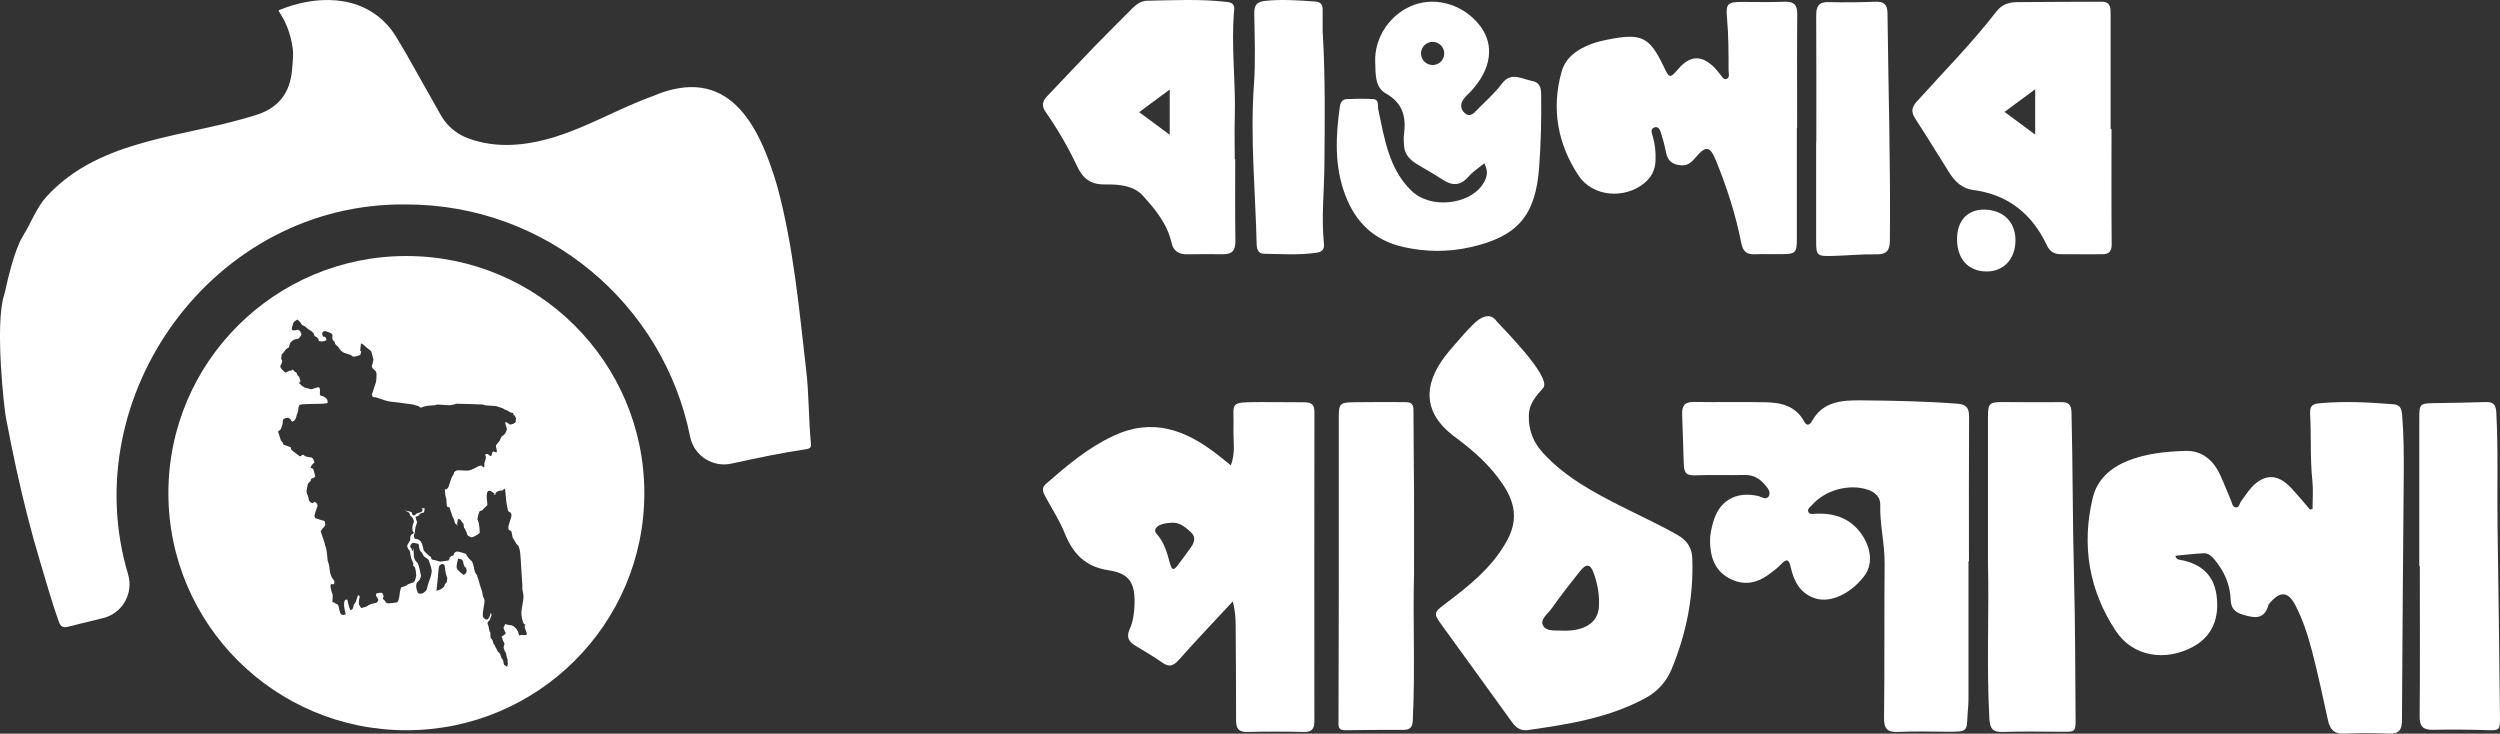
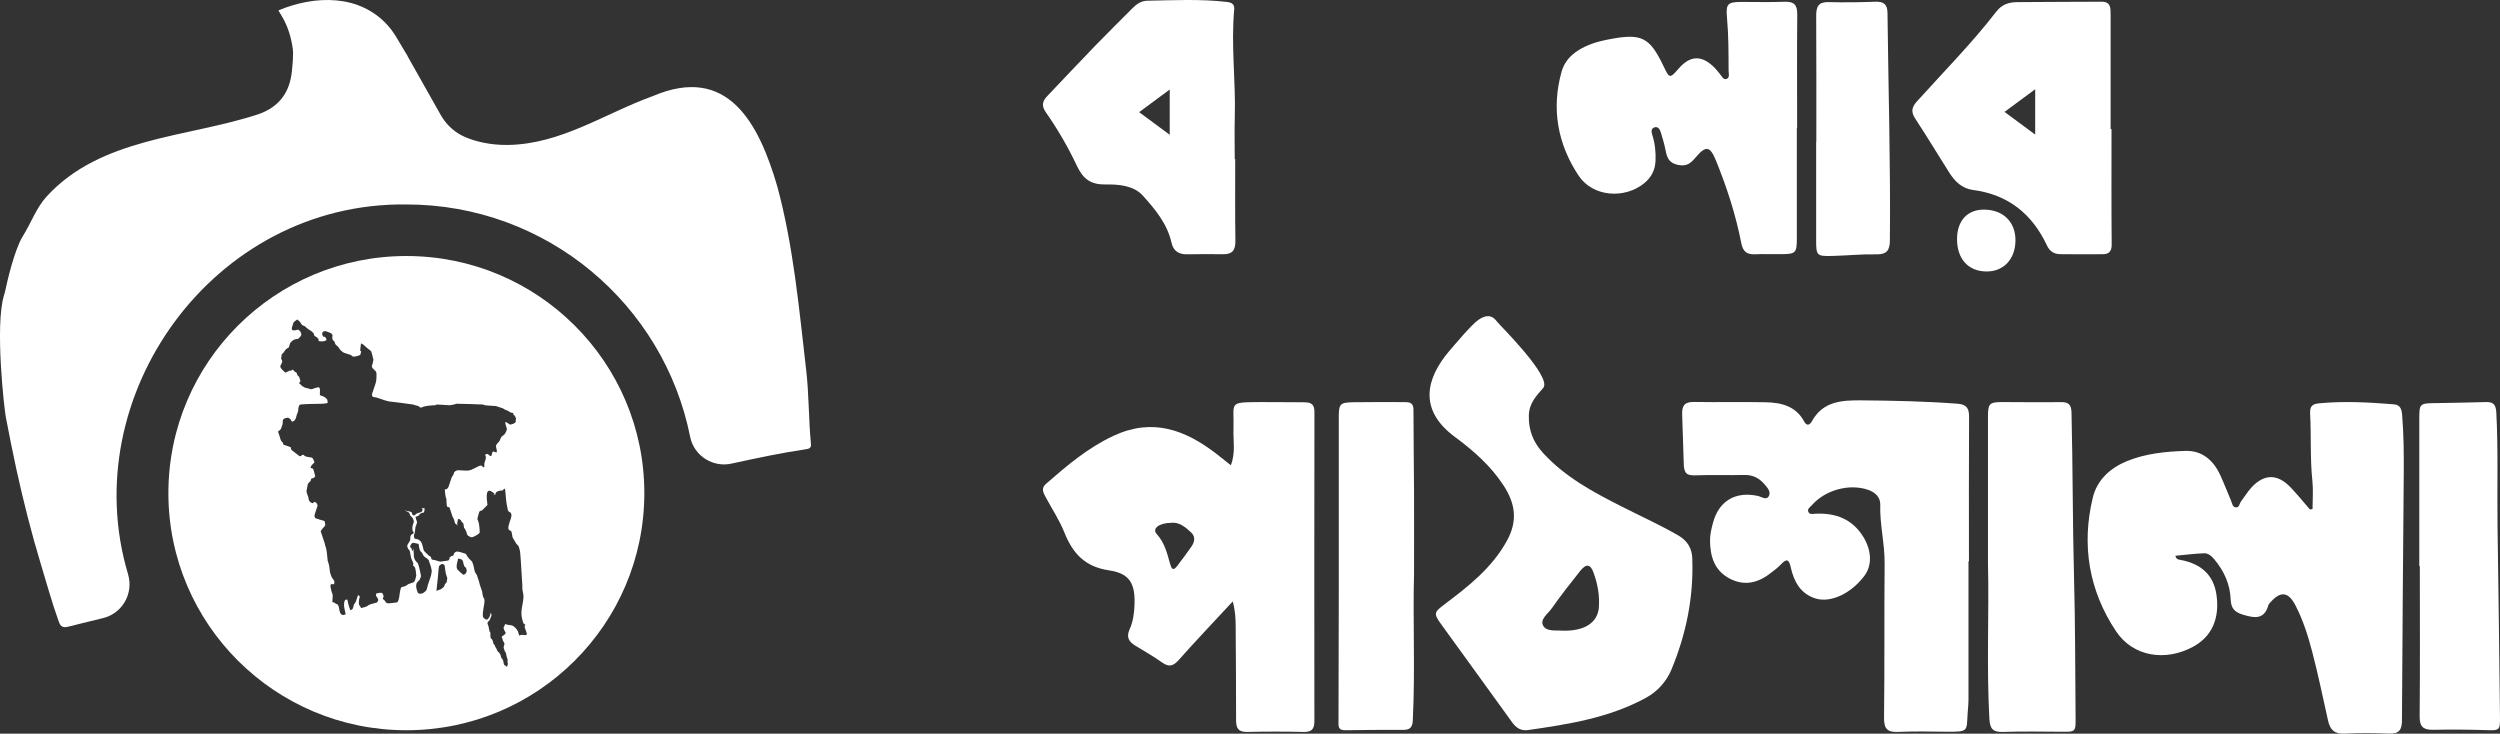
<svg xmlns="http://www.w3.org/2000/svg" width="1455" height="427" xml:space="preserve" overflow="hidden">
  <rect width="100%" height="100%" fill="#333333" stroke="none" />
  <defs>
    <clipPath id="clip0">
      <rect x="465" y="1620" width="1455" height="427" />
    </clipPath>
  </defs>
  <g clip-path="url(#clip0)" transform="translate(-465 -1620)">
    <path d="M1810.9 1916.18C1810.9 1910.7 1811.38 1905.18 1810.8 1899.76 1809.42 1886.76 1810.21 1873.73 1809.49 1860.73 1809.24 1856.42 1810.8 1855.11 1814.7 1854.73 1829.26 1853.35 1843.75 1854.14 1858.25 1855.32 1862.11 1855.63 1862.77 1858.32 1863.05 1861.63 1864.01 1873.14 1864.05 1884.66 1863.98 1896.18 1863.63 1943.8 1863.15 1991.42 1862.94 2039.04 1862.94 2044.73 1861.36 2047.21 1855.32 2046.94 1846.76 2046.56 1838.16 2046.49 1829.64 2046.97 1823.64 2047.32 1821.08 2044.66 1819.91 2039.32 1816.97 2025.97 1814.15 2012.63 1810.73 1999.42 1808.31 1990.14 1805.41 1980.94 1800.96 1972.35 1796.86 1964.38 1792.27 1963.83 1786.43 1970.52 1786.02 1971.01 1785.43 1971.45 1785.26 1972.04 1782.84 1980.73 1777.25 1979.8 1770.35 1977.73 1765.31 1976.21 1763.45 1973.83 1763.24 1968.8 1762.9 1959.97 1759.38 1952.28 1753.72 1945.52 1752.13 1943.59 1750.2 1941.94 1747.85 1942.01 1742.29 1942.18 1736.74 1942.94 1731.08 1943.45 1731.63 1945.8 1733.11 1945.66 1734.25 1945.9 1746.37 1948.21 1753.3 1954.9 1754.96 1966.01 1757.03 1979.97 1752.23 1990.63 1741.22 1996.49 1725.28 2005.04 1706.47 2002.32 1696.5 1987.35 1680.8 1963.8 1676.31 1937.32 1683.01 1909.63 1685.49 1899.38 1693.01 1892.42 1702.88 1888.38 1713.75 1883.94 1725.28 1882.8 1736.81 1882.42 1746.61 1882.11 1753.17 1887.83 1757.17 1896.49 1759.41 1901.32 1761.31 1906.32 1763.41 1911.25 1764.07 1912.76 1764.21 1915.01 1766.11 1915.28 1768.31 1915.63 1768.31 1913.07 1769.28 1911.83 1771.35 1909.11 1773.11 1906.11 1775.42 1903.63 1782.84 1895.7 1790.51 1895.7 1798.1 1903.63 1802.03 1907.76 1805.66 1912.21 1809.42 1916.56 1809.9 1916.45 1810.38 1916.32 1810.9 1916.21Z" fill="#FFFFFF" fill-rule="evenodd" />
    <path d="M1610.66 1946.7C1610.66 1973.42 1610.66 2000.19 1610.66 2026.92 1610.66 2029.66 1610.35 2032.43 1610.17 2035.17 1609.49 2045.66 1610.79 2045.93 1598.04 2045.87 1588.66 2045.8 1579.28 2045.52 1569.93 2045.97 1563.61 2046.28 1561.44 2044.39 1561.51 2037.78 1561.89 2007.86 1561.58 1977.91 1561.85 1948 1561.96 1936.48 1558.97 1925.28 1559.31 1913.77 1559.45 1909.38 1556.32 1906.43 1552.09 1905.03 1541.2 1901.36 1527.32 1905.16 1519.55 1913.97 1518.59 1915.07 1516.87 1916.03 1517.35 1917.6 1518 1919.76 1520.2 1919.04 1521.78 1918.97 1533.5 1918.49 1543.12 1922.13 1549.48 1932.51 1554.36 1940.53 1554.64 1949.13 1550.03 1955.19 1542.27 1965.47 1530.41 1971.09 1521.54 1968.28 1512.81 1965.51 1509.03 1958.38 1507.24 1950.23 1506.11 1945.09 1504.67 1945.15 1501.4 1948.58 1499.51 1950.57 1497.24 1952.21 1495.04 1953.89 1487.65 1959.51 1479.75 1961.16 1471.23 1956.5 1462.7 1951.8 1460.4 1943.78 1460.23 1934.94 1460.16 1931.41 1461.02 1927.78 1461.95 1924.32 1465.38 1911.44 1475.15 1905.78 1488.17 1908.66 1490.23 1909.11 1492.98 1911.4 1494.49 1908.66 1495.83 1906.19 1493.6 1903.79 1491.99 1901.91 1488.96 1898.38 1485.28 1896.32 1480.3 1896.43 1470.92 1896.67 1461.54 1896.29 1452.19 1896.63 1446.9 1896.84 1445.07 1895.88 1444.94 1889.74 1444.7 1880.22 1444.28 1870.69 1444.01 1861.17 1443.87 1856.09 1445.42 1853.87 1450.85 1853.94 1464.7 1854.18 1478.55 1853.83 1492.4 1854.11 1501.64 1854.28 1510.23 1856.27 1515.11 1865.45 1516.59 1868.22 1518.41 1867.16 1519.45 1865.31 1525.94 1853.35 1537.18 1852.91 1548.76 1853.01 1567.28 1853.18 1585.81 1853.56 1604.3 1854.96 1609.62 1855.37 1611.03 1857.67 1611 1862.64 1610.83 1890.67 1610.93 1918.67 1610.93 1946.7L1610.79 1946.7Z" fill="#FFFFFF" fill-rule="evenodd" />
    <path d="M1224.38 1854.12C1215.83 1854.18 1207.29 1853.94 1198.74 1854.01 1179.33 1854.18 1183.4 1853.77 1182.88 1869.79 1182.68 1876.65 1184.19 1883.65 1181.33 1890.78 1178.34 1888.38 1175.72 1886.26 1173.06 1884.2 1154.93 1870.24 1135.94 1863 1113.09 1873.63 1098.06 1880.63 1085.86 1891.06 1073.66 1901.69 1070.9 1904.09 1072.11 1906.63 1073.49 1909.17 1077.21 1916.1 1081.62 1922.75 1084.52 1930.02 1089.38 1942.1 1096.37 1949.85 1110.44 1951.94 1122.67 1953.76 1125.7 1959.73 1125.29 1971.97 1125.12 1976.88 1124.46 1981.78 1122.43 1986.28 1120.4 1990.77 1121.91 1993.48 1125.77 1995.78 1131.08 1998.97 1136.42 2002.09 1141.49 2005.66 1145.59 2008.54 1148.04 2007.47 1151.14 2003.98 1161.17 1992.72 1171.55 1981.78 1182.47 1970.02 1183.95 1975.54 1184.13 1979.96 1184.16 1984.42 1184.23 2002.71 1184.47 2020.95 1184.4 2039.24 1184.4 2044.11 1185.95 2046.13 1191.05 2045.99 1201.94 2045.72 1212.84 2045.75 1223.76 2045.99 1228.59 2046.1 1230 2044.11 1229.97 2039.55 1229.9 1979.62 1229.9 1919.73 1230 1859.81 1230 1855.59 1228.41 1854.15 1224.42 1854.18ZM1158.52 1937.98C1155.83 1941.82 1153.04 1945.56 1150.21 1949.3 1147.66 1952.66 1146.8 1951.02 1145.94 1948 1144.25 1941.89 1142.77 1935.79 1138.18 1930.78 1135.42 1927.76 1139.39 1924.4 1146.42 1924.29 1151.07 1923.64 1154.79 1926.63 1158.21 1929.85 1160.79 1932.25 1160.38 1935.27 1158.48 1937.98Z" fill="#FFFFFF" fill-rule="evenodd" />
    <path d="M1449.94 1945.24C1449.73 1939.22 1447.22 1934.82 1441.88 1931.7 1431.17 1925.48 1419.88 1920.42 1408.86 1914.82 1392.27 1906.43 1375.95 1897.67 1363.14 1883.72 1357.36 1877.43 1354.57 1870.48 1354.78 1861.79 1354.95 1854.74 1359.08 1850.38 1363.11 1845.84 1368.68 1839.55 1337.56 1808.96 1336.36 1807.31 1333.09 1802.74 1329.44 1803.43 1325.34 1806.21 1321.52 1808.82 1311.02 1821.3 1308.33 1824.46 1295.01 1840.24 1290.33 1858.45 1311.71 1874.26 1322.41 1882.17 1332.47 1890.93 1340.04 1902.48 1347.13 1913.31 1348.27 1923.35 1342.07 1934.65 1333.4 1950.46 1319.69 1961.22 1305.68 1971.74 1299.55 1976.38 1299.24 1977.07 1303.86 1983.46 1317.56 2002.43 1331.36 2021.34 1345.03 2040.34 1347.37 2043.61 1350.09 2045.43 1354.22 2044.91 1377.91 2041.51 1401.56 2037.83 1423.01 2026.08 1429.66 2022.44 1434.89 2016.66 1437.78 2009.68 1446.36 1989.03 1450.73 1967.58 1449.9 1945.2ZM1395.57 1973.39C1394.85 1982.46 1387.21 1987.34 1374.54 1987.07 1370.85 1986.69 1365.21 1987.82 1363.14 1984.18 1361.04 1980.5 1365.93 1977.17 1368.13 1974.04 1373.4 1966.55 1379.05 1959.33 1384.76 1952.18 1388.21 1947.92 1390.65 1948.26 1392.47 1953.35 1394.82 1959.78 1396.06 1966.58 1395.54 1973.39Z" fill="#FFFFFF" fill-rule="evenodd" />
    <path d="M1622 1948.14C1622 1917.26 1622 1889.89 1622 1862.47 1622 1854.89 1622.81 1854.03 1630.31 1854 1641.67 1854 1652.99 1854.21 1664.35 1854.03 1668.82 1853.97 1670.52 1855.34 1670.62 1860.21 1671.4 1892.05 1671.23 1923.88 1672.08 1955.72 1672.82 1983.1 1672.75 2010.48 1672.99 2037.85 1673.06 2045.98 1672.89 2045.95 1664.96 2045.88 1653.6 2045.81 1642.28 2045.61 1630.92 2045.98 1625.05 2046.19 1623.15 2044.47 1622.81 2038.23 1621.12 2007.05 1622.71 1975.83 1622 1948.11Z" fill="#FFFFFF" fill-rule="evenodd" />
    <path d="M1873.03 1949.43C1873.03 1921.11 1873.03 1892.76 1873.03 1864.44 1873.03 1854.7 1873.03 1854.73 1883.13 1854.6 1892.5 1854.46 1901.9 1854.29 1911.27 1854.01 1915.57 1853.87 1917.57 1854.8 1917.85 1860 1919.02 1882.16 1918.26 1904.28 1918.57 1926.41 1919.12 1963.02 1919.57 1999.66 1919.98 2036.27 1920.09 2045.39 1919.98 2045.19 1911.2 2044.91 1901.18 2044.6 1891.12 2044.53 1881.09 2044.74 1875.45 2044.84 1873.17 2043.02 1873.24 2037 1873.52 2007.82 1873.34 1978.64 1873.34 1949.46L1873 1949.46Z" fill="#FFFFFF" fill-rule="evenodd" />
    <path d="M1287.97 1954.08C1287.22 1980.56 1288.69 2009.9 1287.25 2039.23 1287.05 2043.52 1285.45 2044.79 1281.56 2044.79 1270.37 2044.79 1259.15 2044.76 1247.97 2045 1243.57 2045.1 1244.01 2042.46 1244.01 2039.57 1244.11 2013.43 1244.15 1987.33 1244.18 1961.19 1244.18 1928.46 1244.18 1895.73 1244.18 1862.96 1244.18 1854.96 1244.83 1854.24 1252.85 1854.1 1262.56 1853.93 1272.28 1854.03 1282 1854.03 1284.83 1854.03 1287.59 1854.03 1287.63 1858.19 1287.66 1874.33 1287.9 1890.44 1287.97 1906.58 1288.04 1921.45 1287.97 1936.36 1287.97 1954.05Z" fill="#FFFFFF" fill-rule="evenodd" />
    <path d="M1510.76 1694.35C1510.76 1715.9 1510.79 1737.48 1510.76 1759.03 1510.76 1767.16 1510.01 1767.82 1502.08 1767.92 1496.78 1767.99 1491.48 1767.75 1486.18 1767.99 1481.53 1768.16 1479.38 1766.23 1478.45 1761.58 1475.21 1744.99 1470.01 1728.96 1463.65 1713.35 1460.23 1704.97 1457.81 1704.59 1451.89 1711.59 1449.12 1714.86 1446.77 1717 1441.74 1716 1436.68 1714.97 1435.28 1712.21 1434.46 1707.93 1433.74 1704.17 1432.68 1700.49 1431.52 1696.83 1431.01 1695.21 1429.95 1693.45 1427.86 1694.14 1425.71 1694.87 1426.12 1696.87 1426.63 1698.52 1428.2 1703.45 1428.75 1708.48 1428.51 1713.69 1428.27 1718.93 1426.12 1723.14 1422.15 1726.45 1410.67 1736.03 1392 1734.65 1383.76 1722.24 1371.56 1703.86 1367.8 1683.39 1373.82 1661.8 1376.11 1653.6 1382.7 1648.94 1390.23 1645.94 1393.95 1644.46 1397.92 1643.57 1401.85 1642.81 1420.51 1639.26 1425.13 1641.64 1433.3 1658.77 1436.61 1665.73 1436.89 1665.77 1441.95 1659.94 1448.78 1652.08 1455.55 1651.94 1463.04 1659.56 1464.06 1660.63 1464.92 1661.87 1465.91 1662.98 1467 1664.25 1467.93 1666.49 1469.64 1666.01 1471.96 1665.35 1471.04 1662.73 1471.04 1660.98 1471 1650.74 1471.04 1640.5 1470.11 1630.29 1469.36 1622.05 1470.56 1621.16 1478.8 1621.12 1487.07 1621.12 1495.34 1621.36 1503.58 1621.02 1509.15 1620.78 1511.07 1622.88 1511 1628.4 1510.79 1650.39 1510.93 1672.39 1510.93 1694.35L1510.83 1694.35Z" fill="#FFFFFF" fill-rule="evenodd" />
    <path d="M1522.1 1702.57C1522.1 1678.03 1522.17 1653.52 1522.03 1628.97 1522.03 1623.74 1523.46 1621.05 1529.33 1621.22 1538.35 1621.49 1547.41 1621.32 1556.44 1621.01 1561.3 1620.84 1563.49 1622.49 1563.52 1627.56 1564.01 1671.72 1565.36 1715.87 1564.91 1760.06 1564.84 1765.65 1563.1 1768.13 1557.03 1768.03 1548.45 1767.85 1539.84 1768.75 1531.27 1768.96 1522.45 1769.2 1522 1768.68 1522 1760.2 1522 1741 1522 1721.77 1522 1702.57 1522 1702.57 1522.03 1702.57 1522.07 1702.57Z" fill="#FFFFFF" fill-rule="evenodd" />
-     <path d="M1234.85 1639.25C1236.35 1664.9 1236.04 1690.58 1235.8 1716.26 1235.67 1731.44 1233.97 1746.57 1235.53 1761.78 1235.87 1764.93 1234.54 1766.59 1231.45 1767.04 1221.19 1768.59 1210.86 1767.83 1200.53 1767.69 1197.4 1767.66 1196.45 1765.07 1196.38 1762.23 1195.64 1731.26 1192.58 1700.36 1194.79 1669.29 1195.77 1655.67 1195.2 1641.92 1194.99 1628.23 1194.92 1623.36 1195.98 1621.07 1201.41 1620.49 1211.13 1619.48 1220.75 1620.24 1230.4 1620.87 1233.7 1621.07 1234.82 1622.73 1234.78 1625.81 1234.75 1630.3 1234.78 1634.8 1234.78 1639.29Z" fill="#FFFFFF" fill-rule="evenodd" />
    <path d="M1604 1759.13C1604.03 1748.32 1610.14 1741.83 1620.02 1742 1631 1742.21 1638.07 1749.24 1638 1759.95 1637.93 1770.89 1631.03 1778.17 1620.91 1778 1610.42 1777.83 1603.97 1770.59 1604 1759.13Z" fill="#FFFFFF" fill-rule="evenodd" />
    <path d="M1693.9 1695.11C1693.9 1717.53 1693.79 1739.98 1694 1762.39 1694 1766.43 1692.31 1767.92 1688.8 1767.95 1680.49 1768.02 1672.15 1768.02 1663.85 1767.92 1660.37 1767.85 1657.85 1766.16 1656.34 1762.88 1647.72 1744.54 1633.77 1733.24 1613.37 1730.58 1606.89 1729.72 1602.72 1725.64 1599.41 1720.36 1592.83 1709.86 1586.35 1699.29 1579.6 1688.93 1577.02 1684.96 1577.67 1682.3 1580.77 1678.88 1596.35 1661.61 1612.75 1645.04 1626.98 1626.6 1630.08 1622.59 1634.25 1621.31 1638.76 1621.24 1655.2 1621.03 1671.64 1621.14 1688.04 1621 1693.59 1620.97 1693.35 1624.76 1693.38 1628.46 1693.38 1650.67 1693.38 1672.91 1693.38 1695.11 1693.55 1695.11 1693.76 1695.11 1693.93 1695.11ZM1631.63 1685.13 1649.48 1698.33 1649.48 1671.94 1631.63 1685.13Z" fill="#FFFFFF" fill-rule="evenodd" />
    <path d="M1183.89 1712.6 1183.62 1712.6C1183.62 1704.5 1183.41 1696.37 1183.65 1688.27 1184.27 1667.34 1181.38 1646.49 1183.31 1625.56 1183.58 1622.5 1181.97 1621.5 1179.18 1621.15 1163.69 1619.32 1148.12 1620.15 1132.59 1620.43 1129.29 1620.5 1126.54 1622.32 1124.2 1624.67 1116.85 1632.08 1109.39 1639.39 1102.14 1646.9 1092.8 1656.55 1083.62 1666.34 1074.34 1676.1 1071.66 1678.92 1071.11 1681.65 1073.59 1685.2 1080.56 1695.2 1086.71 1705.74 1091.87 1716.74 1095.48 1724.39 1100.11 1727.53 1108.57 1727.36 1116.16 1727.22 1124.82 1728.01 1130.08 1733.8 1137.26 1741.73 1144.37 1750.25 1146.85 1761.35 1147.88 1765.96 1150.94 1768.07 1155.68 1768 1162.72 1767.9 1169.73 1767.83 1176.78 1767.96 1182.35 1768.07 1184.1 1765.45 1184 1760.07 1183.76 1744.28 1183.89 1728.46 1183.89 1712.67ZM1145.78 1698.44 1127.98 1685.27 1145.78 1672.1 1145.78 1698.44Z" fill="#FFFFFF" fill-rule="evenodd" />
-     <path d="M1361.99 1676.58C1361.96 1672.32 1361.99 1668.12 1356.68 1667.13 1350.74 1665.99 1344.39 1661.56 1339.11 1668.67 1334.76 1674.55 1329.2 1679.23 1324.16 1684.45 1322.26 1686.41 1320.19 1688.16 1317.57 1685.89 1314.91 1683.59 1314.84 1680.6 1316.7 1677.85 1317.98 1675.93 1319.91 1674.45 1321.47 1672.7 1333 1659.98 1334.83 1646.23 1326.51 1635.19 1317.46 1623.16 1301.76 1618.04 1288.33 1622.71 1274.56 1627.53 1264.72 1641.41 1265.37 1656.3 1265.65 1662.73 1265.06 1670.74 1271.45 1674.31 1281.77 1680.12 1283.53 1688.47 1282.05 1698.78 1281.8 1700.43 1282.08 1702.19 1282.12 1703.87 1282.12 1708.82 1284.74 1712.36 1288.71 1714.91 1293.92 1718.24 1299.41 1721.09 1304.55 1724.5 1310.25 1728.28 1315.01 1728.21 1319.71 1722.74 1322.16 1719.89 1325.51 1717.79 1328.85 1715.04 1331.44 1719.86 1330.44 1723.64 1327.82 1727.49 1319.81 1739.28 1297.44 1741.65 1286.57 1731.13 1273.24 1718.28 1270.79 1700.61 1267.13 1683.66 1266.62 1681.32 1267.89 1677.95 1264.13 1677.68 1259.02 1677.34 1253.88 1677.47 1248.77 1677.68 1246.28 1677.78 1245.11 1679.71 1244.8 1682.01 1242.35 1699.44 1241.56 1716.76 1247.98 1733.64 1253.98 1749.45 1264.72 1759.9 1281.74 1763.75 1294.92 1766.71 1307.97 1766.78 1321.12 1763.79 1348.5 1757.57 1358.75 1745.19 1360.78 1717.35 1361.79 1703.73 1362.13 1690.19 1361.96 1676.58ZM1298.79 1657.85C1295.06 1657.85 1292.02 1654.82 1292.02 1651.11 1292.02 1647.4 1295.06 1644.37 1298.79 1644.37 1302.52 1644.37 1305.55 1647.4 1305.55 1651.11 1305.55 1654.82 1302.52 1657.85 1298.79 1657.85Z" fill="#FFFFFF" fill-rule="evenodd" />
    <path d="M702.212 1652.72 721.554 1687C724.755 1692.64 729.643 1697.14 735.597 1699.72 741.551 1702.3 750.224 1704.5 760.55 1704.36 791.491 1703.95 817.029 1686 844.942 1675.93 888.722 1657.22 906.688 1691.88 917.392 1728.5 926.788 1763.3 930.023 1799.3 934.153 1834.96 935.874 1849.43 935.564 1863.98 936.975 1878.46 937.216 1880.9 935.667 1881.21 933.912 1881.48 919.56 1883.58 905.414 1886.64 891.269 1889.7L891.269 1889.7C880.152 1892.45 868.897 1885.4 866.66 1874.19 851.275 1797.1 783.197 1738.99 701.523 1738.99 589.08 1737.55 508.543 1850.5 539.519 1954.17 542.857 1965.28 536.317 1976.93 525.029 1979.72L510.022 1983.4C508.095 1983.91 506.167 1984.46 504.171 1984.84 501.624 1985.36 500.248 1984.67 499.25 1981.89 495.257 1970.81 492.16 1959.5 488.752 1948.26 483.211 1930 478.565 1911.46 474.469 1892.83 472.266 1882.82 470.339 1872.75 468.377 1862.67 467.516 1858.31 461.906 1809.31 467.344 1791.84 467.551 1791.15 467.757 1790.46 467.93 1789.74 468.928 1785.07 473.195 1765.71 478.255 1757.52 483.314 1749.34 486.067 1741.09 492.091 1734.42 523.652 1699.82 573.799 1700.17 615.479 1686.45 627.456 1682.22 633.651 1673.83 634.89 1661.38 635.234 1657.77 635.854 1651.82 635.406 1648.45 633.238 1632.6 626.286 1626.31 627.249 1625.97 648.382 1617.16 674.471 1616.51 690.819 1634.97 694.227 1638.76 696.016 1642.26 699.114 1647.42L702.315 1652.75Z" fill="#FFFFFF" fill-rule="evenodd" />
    <path d="M722.162 1948.23C721.711 1948.53 721.146 1948.71 720.807 1949.13 720.51 1949.5 720.423 1950.01 720.356 1950.48 720.121 1952.12 720.07 1953.78 719.905 1955.43 719.618 1958.28 719.302 1961.13 719.002 1963.97L719.905 1963.53C721.335 1963.05 721.363 1963.17 722.613 1962.18 722.946 1961.91 723.297 1961.64 723.516 1961.28 723.761 1960.87 723.723 1960.33 723.968 1959.93 724.187 1959.56 724.721 1959.42 724.87 1959.03 725.192 1958.17 725.171 1957.23 725.322 1956.33 725.322 1956.33 724.633 1954.55 724.419 1953.63 724.18 1952.6 724.158 1951.52 723.968 1950.48 723.857 1949.87 723.904 1949.16 723.516 1948.68 723.219 1948.31 722.613 1948.38 722.162 1948.23ZM731.642 1945.08C731.247 1946.66 730.739 1948.42 730.739 1950.03 730.739 1950.5 731.04 1950.93 731.191 1951.38 731.191 1951.38 732.36 1952.62 732.997 1953.18 733.357 1953.5 733.846 1953.89 734.283 1954.23L734.799 1954.63C734.8 1954.6 734.801 1954.56 734.803 1954.53 736.163 1953.99 736.608 1953.35 736.608 1951.83 736.608 1951.36 736.307 1950.93 736.157 1950.48 735.022 1949.35 735.271 1949.87 734.803 1948.23 734.481 1947.11 734.63 1946.12 733.448 1945.53 732.893 1945.26 732.244 1945.23 731.642 1945.08ZM705.963 1935.97C705.244 1935.89 704.657 1936.07 704.104 1936.99 703.859 1937.39 703.803 1937.88 703.652 1938.33 703.953 1938.63 704.336 1938.87 704.555 1939.23 704.8 1939.64 704.531 1940.58 705.007 1940.58 705.483 1940.58 705.343 1938.77 705.458 1939.23 705.861 1940.84 705.759 1942.53 705.91 1944.18 706.387 1945.61 706.264 1945.64 707.264 1946.88 707.53 1947.21 707.948 1947.42 708.167 1947.78 708.412 1948.19 708.468 1948.68 708.618 1949.13 709.163 1950.76 709.615 1953.19 709.973 1954.98 710.159 1955.91 709.371 1956.78 709.07 1957.68 708.618 1958.13 708.069 1958.5 707.715 1959.03 706.562 1960.75 707.64 1963.82 708.167 1964.87 708.694 1965.92 710.297 1965.49 710.875 1965.32 711.321 1965.2 712.837 1964.02 713.133 1963.53 713.41 1963.06 713.951 1960.71 714.036 1960.38 714.151 1959.92 714.337 1959.48 714.487 1959.03L714.938 1957.68C715.24 1956.78 715.611 1955.9 715.842 1954.98 716.063 1954.09 716.143 1953.18 716.293 1952.28L715.842 1950.03C715.748 1949.57 715.541 1949.13 715.39 1948.68L714.487 1945.98C713.201 1944.7 713.938 1945.32 712.23 1944.18 711.327 1943.58 711.075 1942.35 710.424 1941.48 710.169 1941.14 709.74 1940.95 709.521 1940.58 709.008 1939.73 708.71 1937.08 708.618 1936.54 707.535 1936.4 706.683 1936.05 705.963 1935.97ZM653.361 1927.07C653.361 1927.07 653.361 1927.07 653.361 1927.08 653.252 1927.25 653.15 1927.4 653.249 1927.25ZM751.262 1907.45C750.961 1907.36 750.923 1907.32 751.601 1907.53L751.665 1907.55ZM764.08 1861.9 764.082 1861.9C764.103 1861.98 764.102 1861.98 764.092 1861.95ZM759.241 1858.7 759.258 1858.71C759.33 1858.76 759.333 1858.76 759.3 1858.74ZM638.089 1805.94C637.474 1806.35 636.261 1807.03 635.832 1807.74 635.587 1808.15 635.483 1808.63 635.38 1809.09 635.182 1809.98 634.568 1810.95 634.929 1811.79 635.395 1812.87 638.074 1811.91 638.541 1811.79 638.992 1812.24 639.578 1812.59 639.895 1813.14 640.203 1813.68 640.434 1814.33 640.346 1814.94 640.251 1815.6 639.008 1816.72 638.541 1817.19 637.788 1817.34 637.002 1817.37 636.283 1817.64 635.775 1817.83 635.352 1818.2 634.929 1818.54 633.496 1819.68 633.84 1819.99 633.123 1822.14 632.117 1822.8 631.601 1823.02 630.866 1823.94 630.527 1824.36 630.302 1824.86 629.963 1825.28 629.697 1825.62 629.21 1825.79 629.06 1826.18 628.739 1827.04 628.759 1827.98 628.609 1828.88 630.463 1830.73 627.781 1832.26 628.186 1833.59 628.591 1834.93 630.738 1836.43 631.039 1836.88L633.786 1835.67C634.688 1835.97 634.964 1835.11 635.38 1835.18 635.797 1835.25 635.951 1835.82 636.283 1836.08 638.14 1837.56 637.373 1836.19 638.089 1838.33 639.665 1839.9 638.857 1838.83 639.895 1841.93L639.021 1842.93 640.933 1844.77C641.322 1844.9 641.606 1845.03 641.809 1845.16L642.151 1845.49 642.889 1845.7C643.879 1845.97 645.183 1846.28 645.86 1846.5 646.668 1846.77 649.843 1844.94 650.729 1845.53 651.616 1846.11 651.031 1848.53 651.181 1850.02 652.764 1850.55 653.966 1850.82 655.244 1852.27 655.653 1852.74 655.545 1853.47 655.696 1854.07 655.926 1854.99 653.89 1854.67 652.987 1854.97 648.623 1855.12 644.241 1855 639.895 1855.42 638.582 1855.55 638.552 1858.95 638.541 1859.02 638.384 1859.96 637.911 1860.81 637.638 1861.72 636.842 1864.36 637.716 1862.73 636.283 1864.87 635.832 1865.02 635.371 1865.49 634.929 1865.32 634.425 1865.12 634.41 1864.35 634.026 1863.97 633.642 1863.59 633.123 1863.37 632.672 1863.07 632.672 1863.07 630.59 1863.26 629.963 1863.97 629.36 1864.66 629.662 1865.77 629.511 1866.67L628.609 1869.37C628.339 1870.17 627.405 1870.57 626.803 1871.17L627.254 1872.52 627.706 1873.87C628.007 1874.77 628.183 1875.72 628.609 1876.56 628.799 1876.94 629.292 1877.1 629.511 1877.46 629.756 1877.87 629.812 1878.36 629.963 1878.81L631.317 1879.26 632.672 1879.71C635.784 1880.75 633.315 1880.5 634.891 1882.07L639.271 1885.46C640.28 1885.8 640.694 1884.65 641.249 1884.66 641.805 1884.68 642.152 1885.26 642.604 1885.56 643.206 1885.71 643.804 1885.88 644.409 1886.01 645.158 1886.18 646 1886.08 646.667 1886.46 647.387 1886.87 647.789 1888.47 648.021 1889.16 648.021 1889.16 646.71 1890.27 646.215 1890.96 645.938 1891.34 645.914 1891.86 645.764 1892.31L647.118 1892.76C647.418 1892.86 648.311 1896.61 648.472 1897.26 648.171 1897.56 647.934 1897.94 647.57 1898.16 647.161 1898.4 646.551 1898.27 646.215 1898.61 645.879 1898.94 645.914 1899.51 645.764 1899.96 645.312 1900.4 644.764 1900.78 644.409 1901.3 644.145 1901.7 644.036 1902.19 643.958 1902.65 643.286 1906.67 643.134 1905.59 643.958 1908.05 644.628 1909.05 644.448 1910.61 644.928 1911.41 645.408 1912.21 646.324 1912.75 646.839 1912.87 647.355 1912.98 647.598 1912.08 648.021 1912.1 648.443 1912.12 649.036 1912.58 649.375 1913 649.673 1913.37 649.676 1913.9 649.827 1914.35L649.375 1915.7C649.323 1915.86 648.021 1919.52 648.021 1920.2 648.021 1920.67 648.322 1921.1 648.472 1921.55L649.827 1922 651.181 1922.45C654.618 1923.59 653.703 1922.42 654.341 1925.59 653.994 1926.11 653.745 1926.49 653.571 1926.75L653.361 1927.07 653.512 1926.72C653.44 1926.76 653.179 1927.04 652.535 1927.84 652.196 1928.27 651.933 1928.74 651.633 1929.19L652.084 1930.54 652.535 1931.89C652.762 1932.57 653.889 1935.94 653.89 1935.94 654.068 1936.53 654.171 1937.15 654.341 1937.74 654.472 1938.2 654.689 1938.63 654.792 1939.09 655.302 1941.37 655.468 1944.02 655.696 1946.29 656.053 1947.36 656.409 1948.31 656.598 1949.44 656.798 1950.63 656.899 1951.83 657.05 1953.03 657.05 1953.03 657.566 1954.87 657.953 1955.73 658.195 1956.28 658.793 1956.95 659.257 1957.65L659.633 1958.41 659.491 1959.94 659.319 1960.05C658.708 1960.11 657.715 1959.7 657.502 1960.23 656.995 1961.49 657.802 1962.93 657.953 1964.28 657.953 1964.28 658.129 1964.72 658.329 1965.28L658.649 1966.31 658.534 1968.54 658.417 1970.38 659.552 1970.74 660.661 1971.48 661.224 1971.62 661.668 1972.07C662.796 1973.35 662.019 1977.92 664.828 1977.92 665.304 1977.92 665.731 1977.62 666.182 1977.47 665.685 1974.99 664.58 1971.95 665.731 1969.37 665.924 1968.94 666.633 1969.07 667.085 1968.92 668.454 1973.02 666.354 1966.55 667.988 1972.52 668.238 1973.44 668.891 1975.22 668.891 1975.22 669.342 1974.92 669.958 1974.78 670.245 1974.32 670.75 1973.52 670.62 1972.41 671.148 1971.62L672.051 1970.27 672.954 1967.57 673.405 1966.22C675.427 1968.24 673.857 1966.21 673.857 1971.17 673.857 1972.1 674.755 1973.19 675.211 1973.87 675.79 1973.73 677.723 1973.29 678.371 1972.97 678.856 1972.73 679.23 1972.29 679.725 1972.07 681.138 1971.45 682.74 1971.1 684.24 1970.72 684.541 1970.27 685.054 1969.91 685.143 1969.37 685.267 1968.63 684.103 1967.14 683.789 1966.67 683.939 1966.22 683.775 1965.43 684.24 1965.32 687.884 1964.52 687.641 1965.14 688.303 1967.12 688.153 1967.57 687.758 1968.01 687.852 1968.47 687.935 1968.89 688.489 1969.04 688.755 1969.37 690.24 1971.22 688.864 1970.46 691.012 1971.17 692.366 1971.02 693.731 1970.94 695.075 1970.72 695.544 1970.64 696.153 1970.66 696.429 1970.27 696.982 1969.5 697.332 1967.57 697.332 1967.57 697.364 1967.35 697.943 1961.97 698.687 1961.73 699.589 1961.43 700.603 1961.35 701.395 1960.83 701.846 1960.53 702.253 1960.15 702.75 1959.93 703.619 1959.54 705.458 1959.03 705.458 1959.03 705.759 1958.73 706.142 1958.49 706.361 1958.13 706.638 1957.67 707.18 1955.31 707.264 1954.98 707.202 1954.48 707.02 1951.12 706.361 1950.03 706.142 1949.67 705.608 1949.54 705.458 1949.13 705.308 1948.73 705.764 1948.05 705.463 1947.6L704.291 1944.82C704.14 1944.37 704.11 1943.43 703.839 1942.56 703.568 1941.69 704.112 1941.04 702.666 1939.6 702.516 1939.15 701.867 1938.38 702.033 1937.52 702.2 1936.67 703.346 1935.38 703.663 1934.47 703.979 1933.55 703.633 1932.67 703.933 1932.04 704.232 1931.41 704.405 1930.84 705.458 1930.69 706.75 1926.83 705.41 1932.01 705.007 1927.99 704.847 1926.4 705.425 1924.94 705.91 1923.49 705.759 1923.04 705.671 1922.57 705.458 1922.14 704.889 1921.01 704.492 1920.73 703.652 1919.89 703.502 1919.44 703.498 1918.91 703.201 1918.54 702.862 1918.12 702.332 1917.88 701.846 1917.64 701.421 1917.43 700.016 1917.19 700.492 1917.19 701.407 1917.19 702.307 1917.45 703.201 1917.64 703.665 1917.75 704.104 1917.94 704.555 1918.09 704.856 1918.99 704.856 1920.19 706.361 1919.89 706.778 1919.81 706.883 1919.18 707.264 1918.99 708.115 1918.57 709.973 1918.09 709.973 1918.09 710.273 1917.79 710.792 1917.61 710.875 1917.19 711.076 1916.19 710.675 1916.02 710.424 1915.84L710.366 1915.72 712.143 1915.84C712.142 1915.85 712.142 1915.86 712.142 1915.87 712.112 1916.64 712.037 1917.38 711.778 1918.09 711.616 1918.54 710.85 1918.33 710.424 1918.54 705.004 1921.24 712.365 1917.83 708.167 1920.34 707.759 1920.59 707.264 1920.64 706.812 1920.79 706.963 1921.39 707.094 1922 707.264 1922.59 707.395 1923.05 707.768 1923.47 707.715 1923.94 707.61 1924.88 706.812 1926.64 706.812 1926.64 706.662 1927.84 706.578 1929.05 706.361 1930.24 706.276 1930.7 705.91 1931.11 705.91 1931.59 705.91 1932.21 705.922 1932.95 706.361 1933.39 706.8 1933.82 707.565 1933.69 708.167 1933.84 709.521 1934.74 709.672 1934.59 710.424 1936.09 710.785 1936.8 711.134 1938.56 711.327 1939.23 711.458 1939.69 711.502 1940.2 711.778 1940.58 712.273 1941.27 712.982 1941.78 713.584 1942.38 714.871 1943.67 714.133 1943.05 715.842 1944.18 715.992 1944.63 715.921 1945.24 716.293 1945.53 716.777 1945.92 717.502 1945.81 718.099 1945.98 719.799 1946.47 719.874 1946.52 719.602 1946.46L719.276 1946.39 719.688 1946.49 721.259 1946.88C722.312 1946.73 723.372 1946.62 724.419 1946.43 725.03 1946.32 725.74 1946.37 726.225 1945.98 726.596 1945.69 726.431 1945.04 726.676 1944.63 727.296 1943.6 727.868 1943.64 728.933 1943.28 729.084 1942.83 729.088 1942.3 729.385 1941.93 730.571 1940.46 731.773 1941.07 733.448 1941.48 734.371 1941.71 736.157 1942.38 736.157 1942.38 736.759 1943.28 737.195 1944.32 737.962 1945.08L739.768 1946.88C740.069 1947.78 740.484 1948.65 740.671 1949.58 740.843 1950.44 741.111 1952.26 741.574 1953.18 741.817 1953.66 742.176 1954.08 742.477 1954.53L743.38 1957.23C743.53 1957.68 743.716 1958.12 743.831 1958.58 743.982 1959.18 744.105 1959.78 744.283 1960.38 744.556 1961.28 744.885 1962.18 745.186 1963.08 745.336 1963.52 745.559 1963.96 745.637 1964.42 745.788 1965.32 745.867 1966.24 746.089 1967.12 746.32 1968.04 746.998 1967.88 746.992 1969.82 746.985 1971.76 745.714 1976.07 746.05 1978.75 746.168 1979.69 747.662 1980.68 748.346 1980.62 749.029 1980.55 749.724 1979.36 750.152 1978.37 750.396 1977.8 750.453 1977.17 750.603 1976.57 750.754 1977.02 751.107 1977.45 751.055 1977.92 750.95 1978.86 750.338 1979.69 750.152 1980.62 750.145 1980.65 750.139 1980.68 750.133 1980.72L749.98 1980.82 749.811 1981.08 748.949 1981.96 748.694 1982.72C748.845 1983.17 748.933 1983.65 749.146 1984.07L749.251 1984.21C749.25 1984.21 749.25 1984.21 749.249 1984.22 749.399 1984.97 749.514 1985.72 749.7 1986.47 749.816 1986.93 749.815 1987.48 750.152 1987.81L750.305 1987.87 750.353 1988.33C750.402 1989.31 750.425 1990.29 750.5 1991.27 752.076 1992.84 751.268 1991.77 752.306 1994.87L752.829 1995.38 752.86 1995.46 753.163 1995.76 753.029 1995.85C753.059 1996.02 753.221 1996.39 753.66 1997.12L754.061 1997.73C754.065 1997.75 754.07 1997.77 754.075 1997.8 754.179 1998.28 754.33 1998.73 754.666 1999.06 755.086 1999.48 755.395 1999.76 755.67 2000.07L756.206 2000.9 756.322 2001.31C756.417 2001.67 756.561 2002.19 756.82 2002.96L757.333 2003.47 757.826 2004.46C758.18 2005.34 757.937 2006.63 758.729 2007.16L760.084 2008.06C760.666 2006.32 760.682 2006.65 760.423 2005.43L760.366 2005.11C760.369 2005.11 760.372 2005.1 760.375 2005.09 760.393 2004.68 760.357 2004.24 760.432 2003.86L759.981 2002.51 759.884 2002.23 759.792 2001.65C759.64 2000.81 759.435 1999.93 759.181 1999.51L758.858 1999.19 758.396 1997.87 758.141 1996.98C758.136 1996.91 758.131 1996.85 758.125 1996.79L758.201 1996.12C758.288 1995.83 758.432 1995.45 758.626 1994.87 758.476 1994.42 758.42 1993.92 758.175 1993.52L757.824 1993.21 757.316 1991.51C757.213 1991.23 757.115 1990.98 757.042 1990.8L756.951 1990.58 756.944 1990.5 758.111 1989.74C758.575 1989.41 759.02 1989.04 759.181 1988.71L759.331 1988.21 758.518 1986.86 758.037 1985.34 758.095 1985.16C758.241 1984.79 758.414 1984.5 759.077 1983.17 759.529 1983.32 759.968 1983.52 760.432 1983.62 761.326 1983.82 762.272 1983.78 763.14 1984.07 763.655 1984.24 764.071 1984.63 764.495 1984.97 764.827 1985.24 765.132 1985.54 765.398 1985.87 766.624 1987.4 766.488 1987.78 767.204 1989.92 767.655 1989.77 767.828 1989.6 768.558 1989.47 769.288 1989.34 771.333 1990.16 771.583 1989.16 771.77 1988.42 770.492 1985.89 770.364 1984.97 770.236 1984.05 770.665 1984.07 770.815 1983.62 770.364 1983.17 769.855 1983.46 769.461 1982.27 769.067 1981.08 768.417 1978.94 768.453 1976.48 768.488 1974.03 769.579 1970.19 769.672 1967.55 769.765 1964.92 768.859 1964.73 769.009 1960.68 768.727 1955.9 768.462 1951.07 768.107 1946.29 767.973 1944.49 767.88 1942.68 767.655 1940.89 767.542 1939.98 767.052 1938.64 766.752 1937.74 764.845 1935.84 766.075 1937.2 763.592 1933.24 763.14 1933.09 762.924 1929.43 762.516 1929.18 760.409 1927.92 761.044 1928.41 760.883 1926.49L761.335 1924.7C761.566 1923.78 761.987 1922.91 762.238 1922 762.44 1921.26 762.689 1920.51 762.689 1919.75 762.689 1919.27 762.388 1918.85 762.238 1918.4 761.786 1918.1 761.222 1917.92 760.883 1917.5 760.586 1917.13 760.547 1916.61 760.432 1916.15 760.066 1914.69 759.682 1912.12 759.529 1910.75 759.346 1909.1 759.313 1907.44 759.077 1905.8 759.01 1905.33 759.077 1904.6 758.626 1904.45 758.222 1904.32 758.024 1905.05 757.723 1905.35 756.402 1905.57 754.637 1905.49 753.66 1906.7 753.363 1907.07 753.359 1907.6 753.209 1908.05L751.665 1907.55 751.854 1907.6C752.757 1907.8 753.811 1907.85 751.403 1906.25 746.608 1903.07 748.754 1912.83 748.694 1913.9L747.791 1914.8 745.534 1917.05 744.18 1917.5C743.88 1917.6 742.987 1921.35 742.825 1922 742.825 1922 743.542 1923.77 743.728 1924.7 743.996 1926.03 744.029 1927.39 744.18 1928.74 744.029 1929.34 744.521 1929.88 743.728 1930.54 742.936 1931.21 740.674 1932.6 739.425 1932.72 737.578 1932.11 736.942 1931.66 736.678 1930.51L736.505 1930.02 736.608 1929.79C736.608 1929.58 736.449 1929.43 736.256 1929.3L736.25 1929.3 736.053 1928.74C734.361 1924.95 735.716 1930.77 734.699 1924.7 734.398 1924.4 734.062 1924.13 733.796 1923.8 733.457 1923.37 733.317 1922.78 732.894 1922.45 732.522 1922.15 731.99 1922.15 731.539 1922 731.1 1925.06 730.876 1924.73 731.315 1925.94L731.354 1926.05 730.739 1925.29 729.855 1924.61 729.733 1924.25C728.914 1921.39 729.781 1923.44 728.379 1920.65 728.166 1920.22 728.078 1919.75 727.927 1919.3L726.573 1915.25C726.122 1915.1 725.381 1915.24 725.219 1914.8 724.702 1913.38 724.997 1911.79 724.767 1910.3 724.695 1909.83 724.394 1909.42 724.316 1908.95 724.092 1907.61 724.015 1906.25 723.865 1904.9 724.316 1904.75 724.847 1904.75 725.219 1904.45 726.014 1903.82 726.276 1902.64 726.573 1901.75L727.927 1897.71C728.229 1897.26 728.588 1896.84 728.831 1896.36 729.439 1895.14 728.925 1894.86 730.185 1894.11 730.593 1893.86 731.088 1893.81 731.539 1893.66 732.126 1893.6 735.935 1894.03 737.475 1893.87 739.015 1893.71 740.328 1892.99 740.779 1892.69 741.277 1892.63 743.653 1891.07 744.631 1890.96 745.609 1890.84 746.347 1892.3 746.648 1892 747.099 1891.85 746.773 1890.23 746.888 1889.61 747.004 1888.99 747.225 1888.72 747.34 1888.26 747.962 1885.78 747.986 1886.59 747.34 1884.66 747.791 1884.51 748.121 1884.08 748.694 1884.21 749.267 1884.34 750.208 1885.67 750.779 1885.43 751.277 1885.21 751.31 1883.23 751.854 1882.86 752.399 1882.5 753.832 1883.67 754.044 1883.24 754.52 1882.3 753.51 1880.31 753.66 1879.26 753.961 1878.81 754.224 1878.34 754.563 1877.91 754.829 1877.58 755.2 1877.35 755.466 1877.01 756.045 1876.29 756.073 1875.47 756.82 1874.32 757.568 1873.16 758.683 1873.9 759.951 1870.1 760.403 1869.95 758.772 1866.27 759.077 1865.77 759.383 1865.27 761.102 1866.66 761.786 1867.12 761.786 1867.12 763.772 1866.84 764.495 1866.22 765.006 1865.78 765.242 1865.44 765.3 1865.16L765.04 1864.51 765.398 1863.97C765.247 1863.52 765.191 1863.03 764.946 1862.62 764.017 1861.08 763.998 1861.47 764.052 1861.77L764.08 1861.9 763.941 1861.44C763.864 1861.19 763.752 1860.85 763.592 1860.37 759.834 1859.43 763.55 1860.57 760.432 1859.02 758.563 1858.09 758.856 1858.4 759.131 1858.61L759.241 1858.7 758.801 1858.39C758.556 1858.23 758.208 1857.99 757.723 1857.67L756.369 1857.22 753.66 1856.32C751.554 1856.17 749.438 1856.12 747.34 1855.87 746.867 1855.82 746.461 1855.45 745.986 1855.42 740.875 1855.15 735.753 1855.12 730.636 1854.97 730.185 1855.12 729.744 1855.31 729.282 1855.42L726.76 1855.86 719.35 1855.42 717.996 1855.87 717.779 1855.94 717.093 1855.87C713.818 1856.24 713.712 1856.06 711.224 1856.77 710.766 1856.9 710.339 1857.3 709.87 1857.22 709.334 1857.13 708.966 1856.62 708.515 1856.32 707.913 1856.17 707.306 1856.04 706.709 1855.87 706.252 1855.74 705.826 1855.49 705.355 1855.42 700.702 1854.74 694.219 1853.92 691.36 1853.62L691.336 1853.62 691.095 1853.55C690.424 1853.38 689.767 1853.23 689.554 1853.17 689.093 1853.06 688.651 1852.87 688.2 1852.72L686.846 1852.27C685.943 1851.97 685.055 1851.62 684.137 1851.37 681.34 1850.61 682.167 1851.78 681.428 1849.58L681.879 1848.23 682.783 1845.53C683.98 1841.95 684.137 1842.19 684.137 1837.43 684.137 1836.96 683.836 1836.53 683.685 1836.08 683.685 1836.08 682.374 1834.97 681.879 1834.28 680.988 1833.04 681.568 1832.83 681.879 1831.58 682.066 1830.84 682.181 1830.08 682.331 1829.33 682.331 1829.33 681.755 1826.93 681.428 1825.73 681.303 1825.28 681.127 1824.83 680.977 1824.39 680.416 1823.83 679.698 1823.33 678.72 1822.59 677.741 1821.84 676.312 1820.07 675.108 1819.92 674.957 1820.52 674.732 1822.82 674.657 1823.94 674.581 1825.05 675.86 1823.04 674.657 1826.63 673.467 1827.03 671.785 1827.67 670.593 1827.53 670.054 1827.47 669.69 1826.93 669.239 1826.63L667.885 1826.18C666.982 1825.88 666.046 1825.67 665.176 1825.28 664.448 1824.96 663.437 1824.13 662.919 1823.49 662.58 1823.06 662.317 1822.59 662.016 1822.14 661.544 1821.43 660.705 1821.03 660.21 1820.34 659.933 1819.95 659.909 1819.44 659.759 1818.99 657.995 1817.23 658.699 1817.53 658.404 1816.74 658.11 1815.94 659.111 1815.61 657.991 1814.21 657.652 1813.79 656.304 1813.39 655.696 1813.14 655.087 1812.89 654.792 1812.84 654.341 1812.69 653.89 1812.84 653.323 1812.8 652.987 1813.14 652.084 1814.04 652.686 1814.94 652.987 1815.84 653.438 1815.99 654.044 1815.92 654.341 1816.29 654.729 1816.77 655.319 1817.76 654.792 1818.09 653.637 1818.81 652.066 1818.8 650.729 1818.54 650.263 1818.44 650.429 1817.64 650.278 1817.19 649.977 1816.89 649.708 1816.55 649.375 1816.29 648.951 1815.95 648.36 1815.81 648.021 1815.39 647.724 1815.02 647.72 1814.49 647.57 1814.04 644.812 1811.29 647.826 1814.12 643.507 1810.89 643.166 1810.64 642.958 1810.23 642.604 1809.99 642.043 1809.62 641.315 1809.52 640.798 1809.09 640.381 1808.75 640.196 1808.19 639.895 1807.74 639.423 1807.04 638.691 1806.54 638.089 1805.94ZM701.5 1769C777.991 1769 840 1830.78 840 1907 840 1983.22 777.991 2045 701.5 2045 625.009 2045 563 1983.22 563 1907 563 1830.78 625.009 1769 701.5 1769Z" fill="#FFFFFF" fill-rule="evenodd" />
  </g>
</svg>